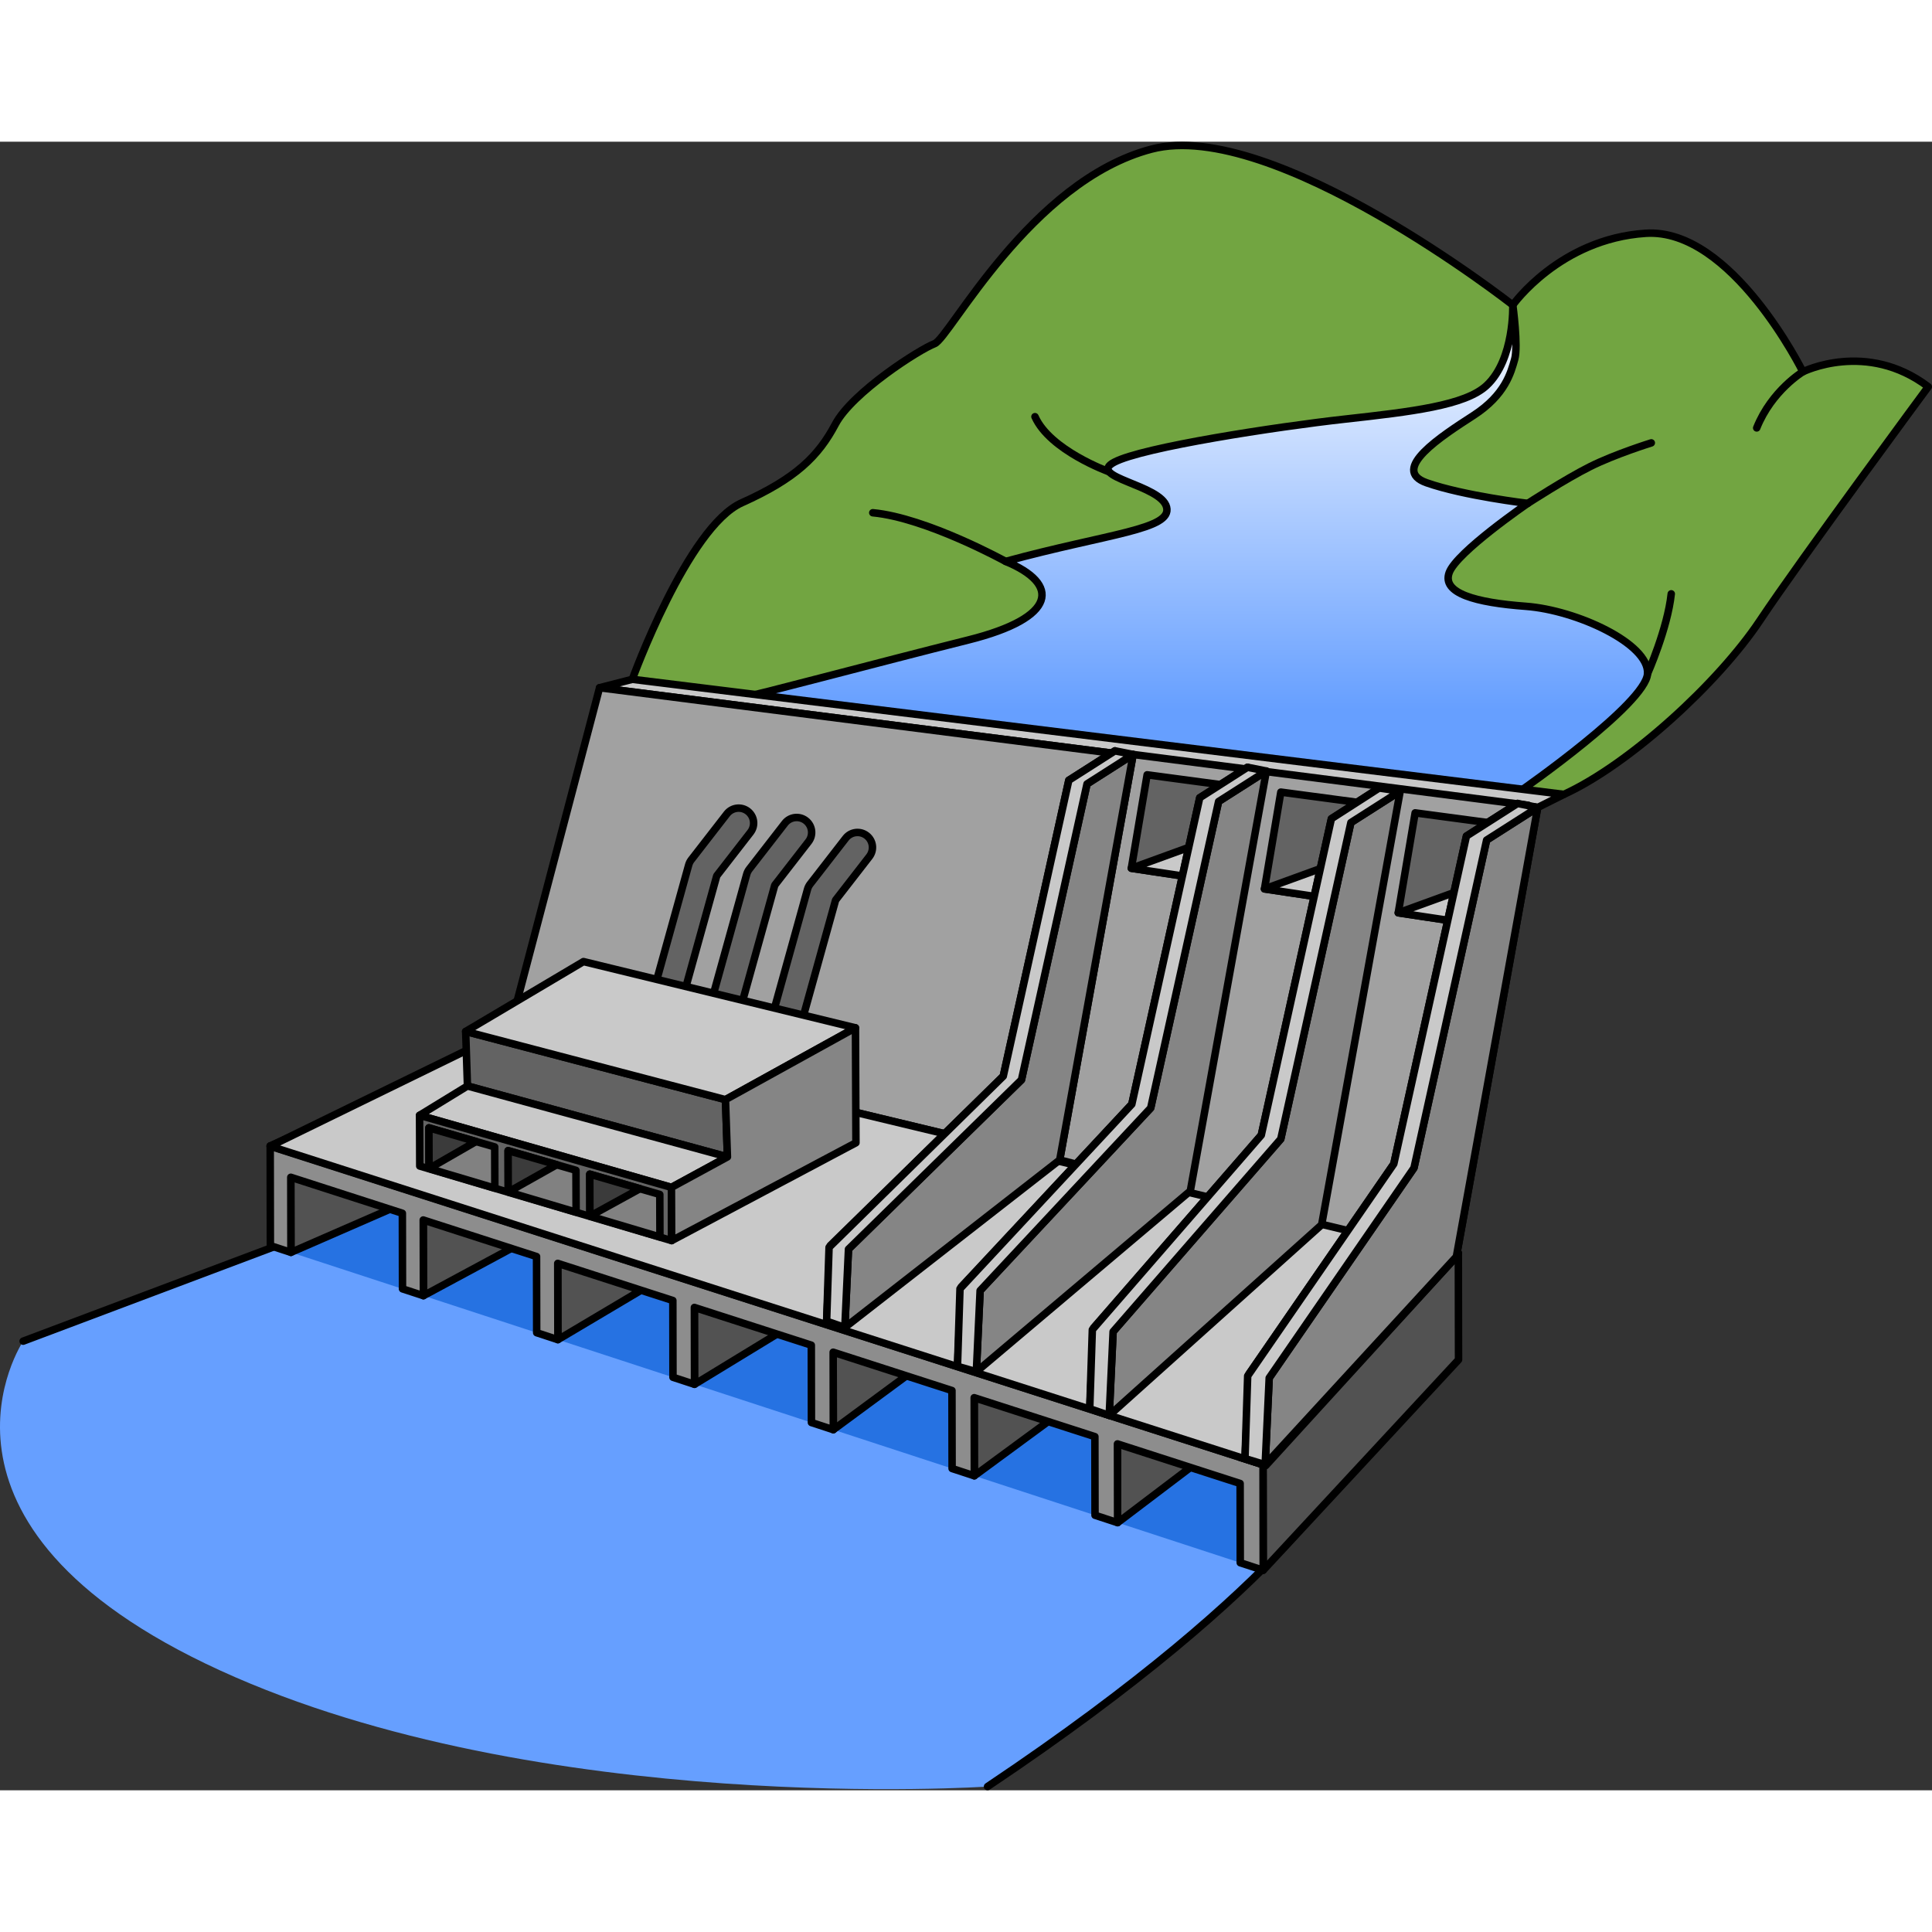
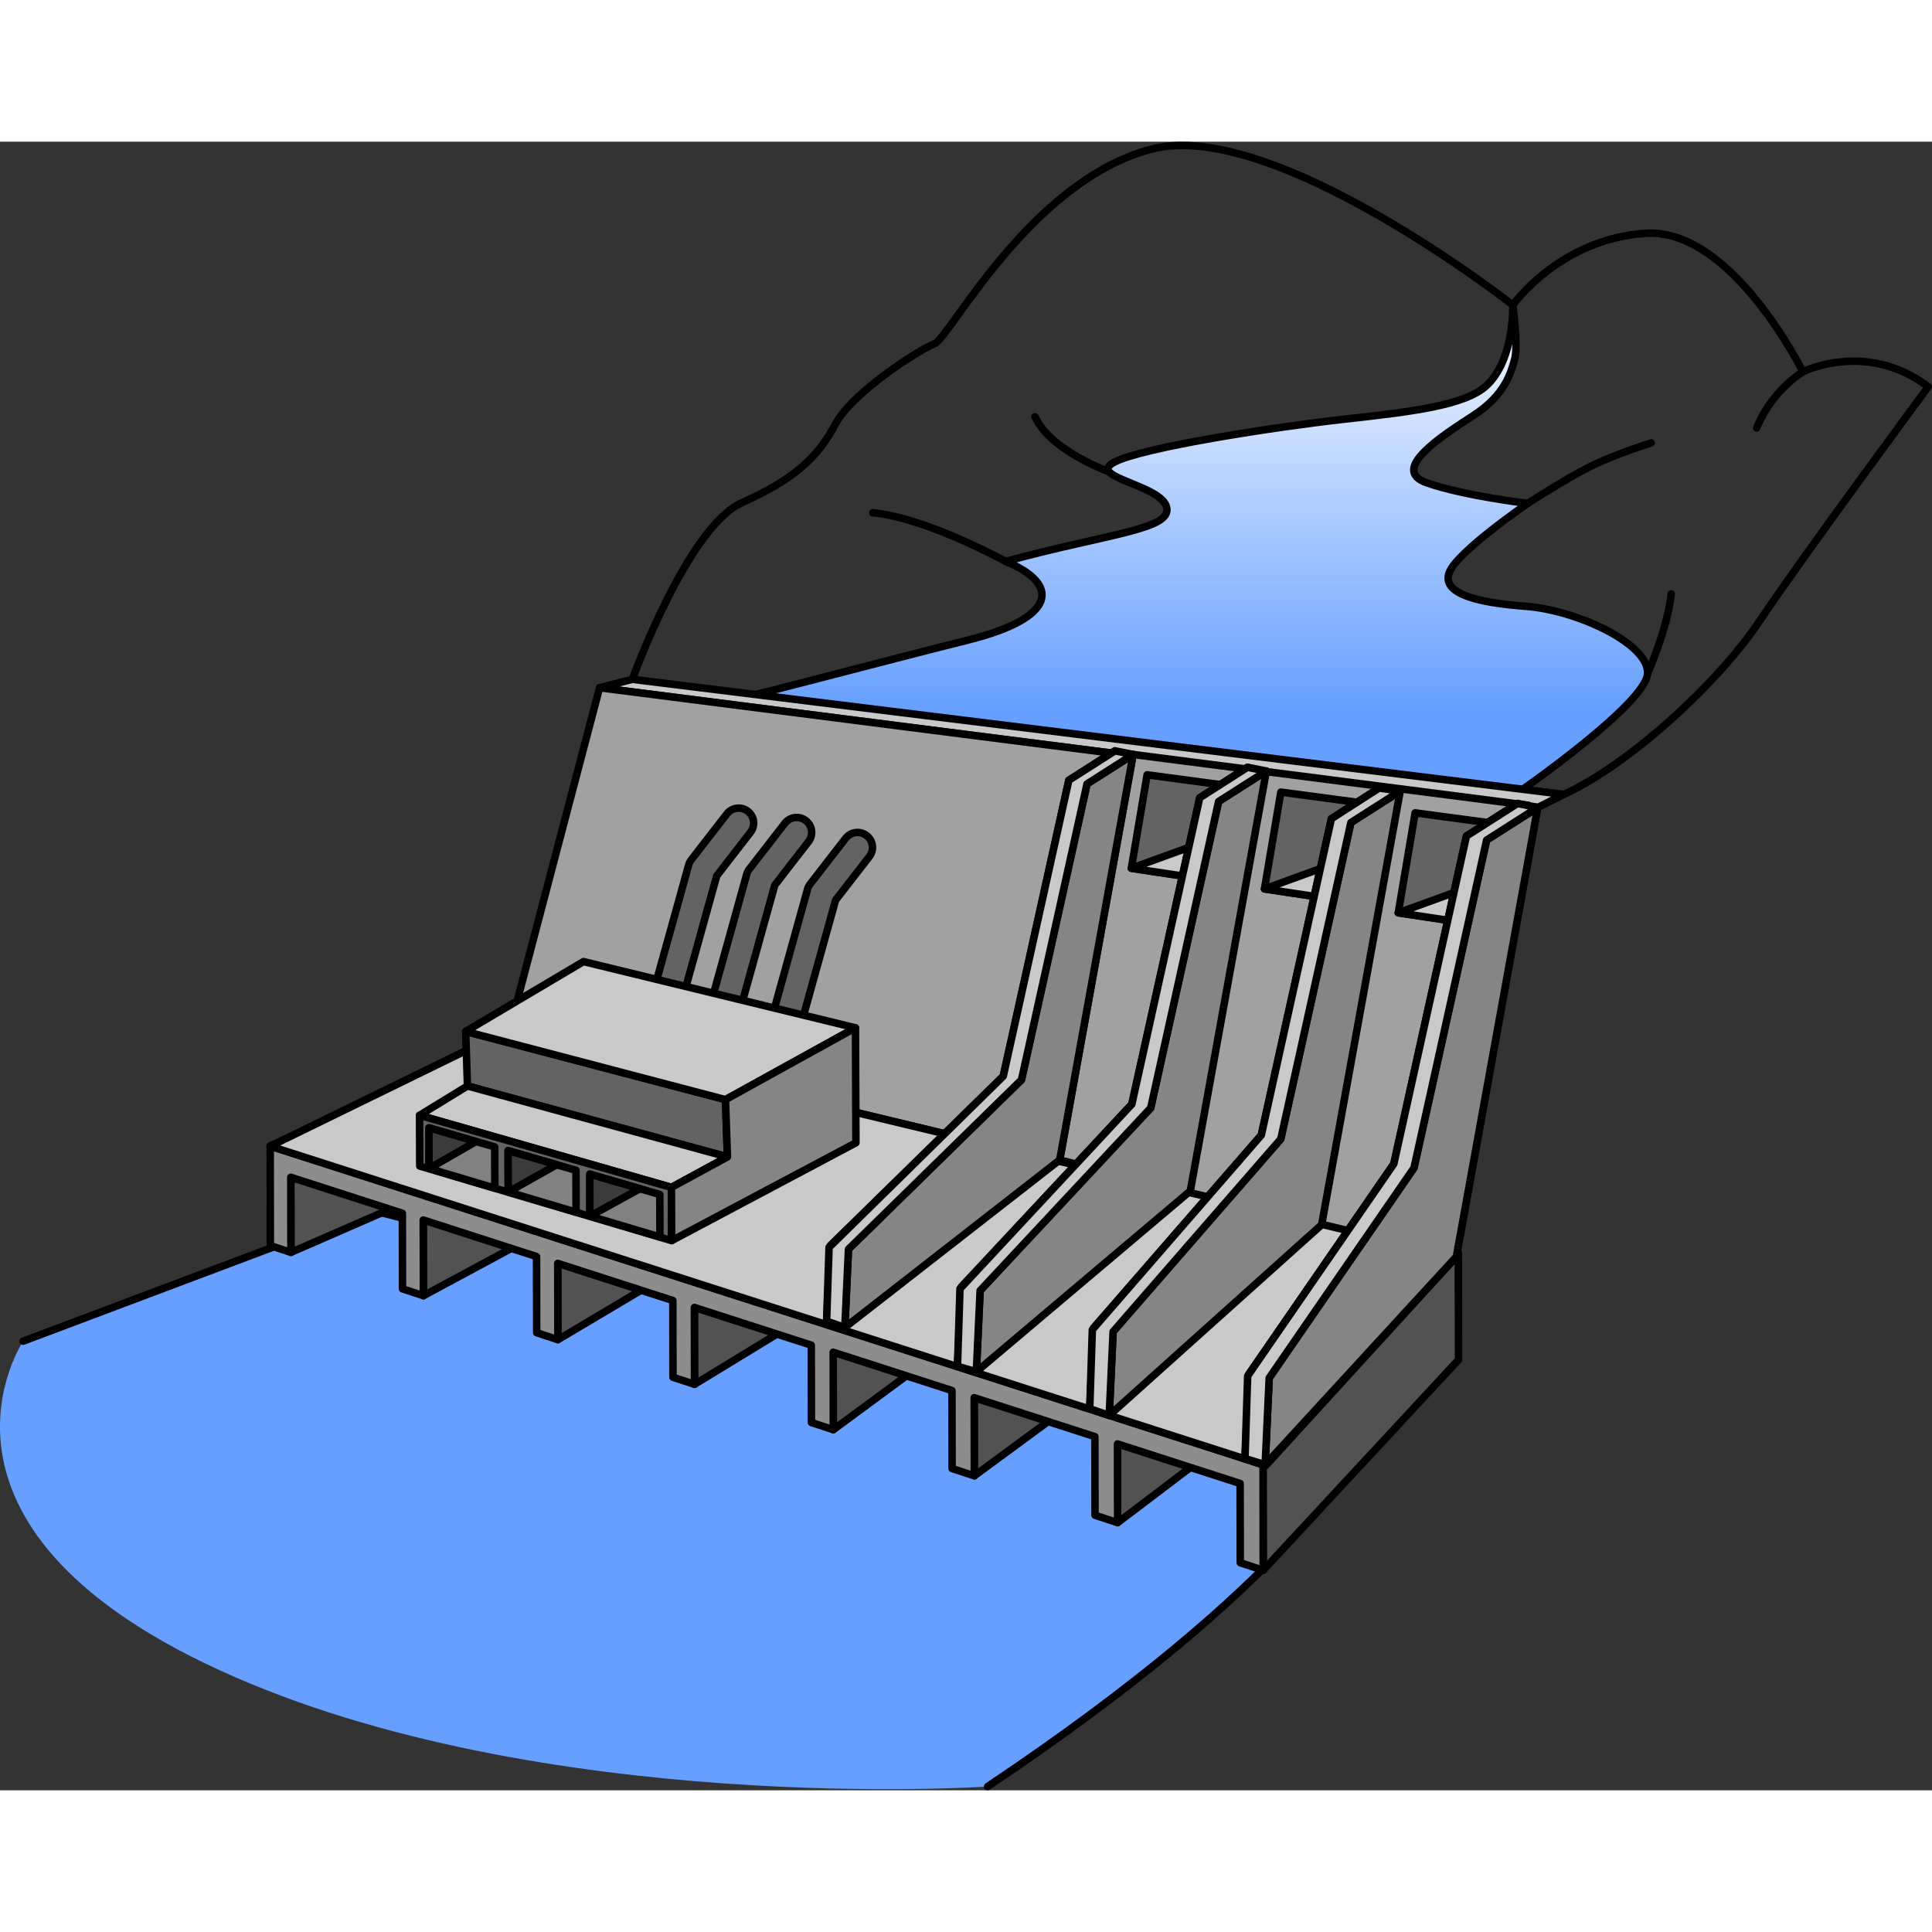
<svg xmlns="http://www.w3.org/2000/svg" version="1.1" id="Layer_1" width="800px" height="800px" viewBox="0 0 258.096 220.235" enable-background="new 0 0 258.096 220.235" xml:space="preserve">
  <rect x="0" y="0" width="258.096" height="220.235" fill="#333333" stroke="none" />
  <g>
    <path fill="#669FFF" d="M49.596,142.735l-46.5,17.5c0,0-16.411,24.446,26.333,44s102.5,15.5,102.5,15.5   c41.333-27.667,48.667-43.667,48.667-43.667L49.596,142.735z" />
-     <path fill="#72A541" d="M84.471,71.818c0,0,7.375-20.333,14.625-23.583s10.25-6.25,12.5-10.5s11.25-10,13.25-10.75   s12.75-21.75,29-26s48.25,20.833,48.25,20.833s6.25-8.833,17.75-9.583s21,18.5,21,18.5s8.5-4.25,16.75,2c0,0-17,23-22.5,31.25   s-17.343,19.161-26.172,23.206" />
    <path fill="none" stroke="#000000" stroke-linecap="round" stroke-linejoin="round" stroke-miterlimit="10" d="M84.471,71.818   c0,0,7.375-20.333,14.625-23.583s10.25-6.25,12.5-10.5s11.25-10,13.25-10.75s12.75-21.75,29-26s48.25,20.833,48.25,20.833   s6.25-8.833,17.75-9.583s21,18.5,21,18.5s8.5-4.25,16.75,2c0,0-17,23-22.5,31.25s-17.343,19.161-26.172,23.206" />
    <path fill="none" stroke="#000000" stroke-linecap="round" stroke-linejoin="round" stroke-miterlimit="10" d="M240.846,30.735   c0,0-4.167,2.5-6.167,7.5" />
    <path fill="none" stroke="#000000" stroke-linecap="round" stroke-linejoin="round" stroke-miterlimit="10" d="M131.929,219.735   c41.333-27.667,48.667-43.667,48.667-43.667l-131-33.333l-46.5,17.5" />
-     <polygon fill="#2672E2" points="38.864,148.374 165.687,189.837 165.846,177.485 51.096,141.235  " />
    <g>
      <g enable-background="new    ">
        <g>
          <polygon fill="#525252" stroke="#000000" stroke-linecap="round" stroke-linejoin="round" stroke-miterlimit="10" points="      38.864,148.374 62.596,138.024 62.579,127.887 38.847,138.341     " />
        </g>
        <g>
          <polygon fill="#727272" stroke="#000000" stroke-linecap="round" stroke-linejoin="round" stroke-miterlimit="10" points="      38.841,135.033 62.573,124.544 59.771,123.666 36.096,134.151     " />
        </g>
        <g>
          <polygon fill="#727272" stroke="#000000" stroke-linecap="round" stroke-linejoin="round" stroke-miterlimit="10" points="      53.747,139.819 77.791,129.311 62.573,124.544 38.841,135.033     " />
        </g>
        <g>
          <polygon fill="#525252" stroke="#000000" stroke-linecap="round" stroke-linejoin="round" stroke-miterlimit="10" points="      56.566,154.161 85.566,138.548 80.643,133.572 56.541,144.048     " />
        </g>
        <g>
          <polygon fill="#727272" stroke="#000000" stroke-linecap="round" stroke-linejoin="round" stroke-miterlimit="10" points="      56.535,140.714 80.638,130.203 77.791,129.311 53.747,139.819     " />
        </g>
        <g>
          <polygon fill="#727272" stroke="#000000" stroke-linecap="round" stroke-linejoin="round" stroke-miterlimit="10" points="      71.673,145.575 96.095,135.045 80.638,130.203 56.535,140.714     " />
        </g>
        <g>
          <polygon fill="#525252" stroke="#000000" stroke-linecap="round" stroke-linejoin="round" stroke-miterlimit="10" points="      74.527,160.034 108.17,140.048 98.993,139.346 74.51,149.844     " />
        </g>
        <g>
          <polygon fill="#727272" stroke="#000000" stroke-linecap="round" stroke-linejoin="round" stroke-miterlimit="10" points="      74.504,146.484 98.987,135.951 96.095,135.045 71.673,145.575     " />
        </g>
        <g>
          <polygon fill="#727272" stroke="#000000" stroke-linecap="round" stroke-linejoin="round" stroke-miterlimit="10" points="      89.88,151.421 114.69,140.87 98.987,135.951 74.504,146.484     " />
        </g>
        <g>
          <polygon fill="#525252" stroke="#000000" stroke-linecap="round" stroke-linejoin="round" stroke-miterlimit="10" points="      92.78,166.001 130.029,143.289 117.633,145.212 92.762,155.731     " />
        </g>
        <g>
          <polygon fill="#727272" stroke="#000000" stroke-linecap="round" stroke-linejoin="round" stroke-miterlimit="10" points="      92.757,152.345 117.627,141.79 114.69,140.87 89.88,151.421     " />
        </g>
        <g>
          <polygon fill="#727272" stroke="#000000" stroke-linecap="round" stroke-linejoin="round" stroke-miterlimit="10" points="      108.376,157.36 133.582,146.788 117.627,141.79 92.757,152.345     " />
        </g>
        <g>
          <polygon fill="#525252" stroke="#000000" stroke-linecap="round" stroke-linejoin="round" stroke-miterlimit="10" points="      111.322,172.063 143.691,148.19 136.573,151.173 111.304,161.711     " />
        </g>
        <g>
          <polygon fill="#727272" stroke="#000000" stroke-linecap="round" stroke-linejoin="round" stroke-miterlimit="10" points="      111.298,158.298 136.567,147.723 133.582,146.788 108.376,157.36     " />
        </g>
        <g>
          <polygon fill="#727272" stroke="#000000" stroke-linecap="round" stroke-linejoin="round" stroke-miterlimit="10" points="      127.167,163.394 152.779,152.802 136.567,147.723 111.298,158.298     " />
        </g>
        <g>
          <polygon fill="#525252" stroke="#000000" stroke-linecap="round" stroke-linejoin="round" stroke-miterlimit="10" points="      130.16,178.222 163.563,153.659 155.818,157.229 130.142,167.787     " />
        </g>
        <g>
-           <polygon fill="#727272" stroke="#000000" stroke-linecap="round" stroke-linejoin="round" stroke-miterlimit="10" points="      130.136,164.347 155.812,153.752 152.779,152.802 127.167,163.394     " />
-         </g>
+           </g>
        <g>
          <polygon fill="#727272" stroke="#000000" stroke-linecap="round" stroke-linejoin="round" stroke-miterlimit="10" points="      146.26,169.524 172.288,158.913 155.812,153.752 130.136,164.347     " />
        </g>
        <g>
          <polygon fill="#525252" stroke="#000000" stroke-linecap="round" stroke-linejoin="round" stroke-miterlimit="10" points="      149.301,184.48 181.448,160.106 175.377,163.384 149.283,173.961     " />
        </g>
        <g>
          <polygon fill="#727272" stroke="#000000" stroke-linecap="round" stroke-linejoin="round" stroke-miterlimit="10" points="      149.277,170.493 175.371,159.879 172.288,158.913 146.26,169.524     " />
        </g>
        <g>
          <polygon fill="#727272" stroke="#000000" stroke-linecap="round" stroke-linejoin="round" stroke-miterlimit="10" points="      165.662,175.754 191.687,147.485 175.371,159.879 149.277,170.493     " />
        </g>
        <g>
          <polygon fill="#525252" stroke="#000000" stroke-linecap="round" stroke-linejoin="round" stroke-miterlimit="10" points="      168.753,190.839 194.846,162.721 194.821,148.466 168.729,176.739     " />
        </g>
        <g>
          <polygon fill="#8D8D8D" stroke="#000000" stroke-linecap="round" stroke-linejoin="round" stroke-miterlimit="10" points="      36.096,134.151 36.101,137.455 36.118,147.477 38.864,148.374 38.847,138.341 53.752,143.148 53.769,153.247 56.566,154.161       56.541,144.048 71.678,148.93 71.696,159.108 74.527,160.034 74.51,149.844 89.886,154.803 89.903,165.061 92.78,166.001       92.762,155.731 108.382,160.769 108.399,171.107 111.322,172.063 111.304,161.711 127.173,166.829 127.191,177.251       130.16,178.222 130.142,167.787 146.266,172.988 146.284,183.493 149.301,184.48 149.283,173.961 165.669,179.246       165.687,189.837 168.753,190.839 168.729,176.739 165.662,175.754 149.277,170.493 146.26,169.524 130.136,164.347       127.167,163.394 111.298,158.298 108.376,157.36 92.757,152.345 89.88,151.421 74.504,146.484 71.673,145.575 56.535,140.714       53.747,139.819 38.841,135.033     " />
        </g>
        <g>
          <polygon fill="#727272" stroke="#000000" stroke-linecap="round" stroke-linejoin="round" stroke-miterlimit="10" points="      168.729,176.739 194.821,148.466 191.687,147.485 165.662,175.754     " />
        </g>
      </g>
    </g>
    <g>
      <linearGradient id="SVGID_1_" gradientUnits="userSpaceOnUse" x1="159.972" y1="19.068" x2="159.972" y2="108.424">
        <stop offset="0" style="stop-color:#FFFFFF" />
        <stop offset="0.636" style="stop-color:#669FFF" />
      </linearGradient>
      <path fill="url(#SVGID_1_)" d="M99.846,74.068c-0.25,0.25,17.5-4.5,29.5-7.5c12-3,12.25-7.5,5-10.5    c13.75-3.75,22.25-4.25,21.5-7.25s-10.75-4-7-6s21.75-4.75,30.75-5.75s16.145-1.835,19-4.5c3.75-3.5,3.5-10.75,3.5-10.75    s0.75,5.5,0.25,7.25s-1.25,4.75-5.5,7.5s-11.25,7.25-6.25,9s13.5,2.75,13.5,2.75s-9.5,6.5-10.5,9.25s3.5,4,10.25,4.5    s16.5,5,16.25,9s-16.75,15.5-16.75,15.5" />
      <path fill="none" stroke="#000000" stroke-linecap="round" stroke-linejoin="round" stroke-miterlimit="10" d="M99.846,74.068    c-0.25,0.25,17.5-4.5,29.5-7.5c12-3,12.25-7.5,5-10.5c13.75-3.75,22.25-4.25,21.5-7.25s-10.75-4-7-6s21.75-4.75,30.75-5.75    s16.145-1.835,19-4.5c3.75-3.5,3.5-10.75,3.5-10.75s0.75,5.5,0.25,7.25s-1.25,4.75-5.5,7.5s-11.25,7.25-6.25,9    s13.5,2.75,13.5,2.75s-9.5,6.5-10.5,9.25s3.5,4,10.25,4.5s16.5,5,16.25,9s-16.75,15.5-16.75,15.5" />
      <polygon fill="#C9C9C9" stroke="#000000" stroke-linecap="round" stroke-linejoin="round" stroke-miterlimit="10" points="    84.471,71.818 80.096,72.943 205.424,88.941 208.924,87.191   " />
      <polygon fill="#A1A1A1" stroke="#000000" stroke-linecap="round" stroke-linejoin="round" stroke-miterlimit="10" points="    80.096,72.943 68.096,118.568 194.555,148.948 205.424,88.941   " />
      <polygon fill="#A1A1A1" stroke="#000000" stroke-linecap="round" stroke-linejoin="round" stroke-miterlimit="10" points="    151.379,81.86 141.567,136.027 192.763,149.068 204.179,88.652   " />
      <polygon fill="#C9C9C9" stroke="#000000" stroke-linecap="round" stroke-linejoin="round" stroke-miterlimit="10" points="    68.096,118.568 36.096,134.193 169.091,176.857 194.555,148.948   " />
      <path fill="#636363" stroke="#000000" stroke-linecap="round" stroke-linejoin="round" stroke-miterlimit="10" d="M88.305,119.403    c-0.177,0-0.357-0.024-0.536-0.074c-1.064-0.295-1.688-1.397-1.392-2.462l5.625-20.25c0.07-0.251,0.188-0.485,0.347-0.69    l4.75-6.125c0.677-0.874,1.932-1.033,2.806-0.354c0.873,0.677,1.032,1.933,0.355,2.806l-4.509,5.814l-5.52,19.87    C89.985,118.822,89.181,119.403,88.305,119.403z" />
      <path fill="#636363" stroke="#000000" stroke-linecap="round" stroke-linejoin="round" stroke-miterlimit="10" d="M96.055,120.653    c-0.177,0-0.357-0.024-0.536-0.074c-1.064-0.295-1.688-1.397-1.392-2.462l5.625-20.25c0.07-0.251,0.188-0.485,0.347-0.69    l4.75-6.125c0.677-0.874,1.932-1.033,2.806-0.354c0.873,0.677,1.032,1.933,0.355,2.806l-4.509,5.814l-5.52,19.87    C97.735,120.072,96.931,120.653,96.055,120.653z" />
      <path fill="#636363" stroke="#000000" stroke-linecap="round" stroke-linejoin="round" stroke-miterlimit="10" d="M104.18,122.653    c-0.177,0-0.357-0.024-0.536-0.074c-1.064-0.295-1.688-1.397-1.392-2.462l5.625-20.25c0.07-0.251,0.188-0.485,0.347-0.69    l4.75-6.125c0.677-0.874,1.932-1.033,2.806-0.354c0.873,0.677,1.032,1.933,0.355,2.806l-4.509,5.814l-5.52,19.87    C105.86,122.072,105.056,122.653,104.18,122.653z" />
      <g>
        <g enable-background="new    ">
          <g>
            <polygon fill="#636363" stroke="#000000" stroke-linecap="round" stroke-linejoin="round" stroke-miterlimit="10" points="       97.179,135.621 62.447,126.145 62.209,118.86 96.916,127.97      " />
          </g>
          <g>
            <polygon fill="#C9C9C9" stroke="#000000" stroke-linecap="round" stroke-linejoin="round" stroke-miterlimit="10" points="       96.916,127.97 62.209,118.86 77.946,109.527 114.283,118.376      " />
          </g>
          <g>
            <polygon fill="#C9C9C9" stroke="#000000" stroke-linecap="round" stroke-linejoin="round" stroke-miterlimit="10" points="       89.698,139.693 56.048,130.064 62.447,126.145 97.179,135.621      " />
          </g>
          <g>
            <polygon fill="#646464" stroke="#000000" stroke-linecap="round" stroke-linejoin="round" stroke-miterlimit="10" points="       89.726,146.804 56.074,136.841 56.048,130.064 89.698,139.693      " />
          </g>
          <g>
            <polygon fill="#818181" stroke="#000000" stroke-linecap="round" stroke-linejoin="round" stroke-miterlimit="10" points="       88.16,146.32 78.807,143.533 78.79,137.926 88.143,140.638      " />
          </g>
          <polygon fill="#3B3B3B" stroke="#000000" stroke-linecap="round" stroke-linejoin="round" stroke-miterlimit="10" points="      78.79,137.926 78.807,143.533 78.81,143.534 85.485,139.867     " />
          <g>
            <polygon fill="#818181" stroke="#000000" stroke-linecap="round" stroke-linejoin="round" stroke-miterlimit="10" points="       76.961,143.006 67.895,140.305 67.879,134.784 76.943,137.413      " />
          </g>
          <polygon fill="#3B3B3B" stroke="#000000" stroke-linecap="round" stroke-linejoin="round" stroke-miterlimit="10" points="      67.879,134.784 67.895,140.305 67.899,140.305 74.368,136.666     " />
          <g>
            <polygon fill="#818181" stroke="#000000" stroke-linecap="round" stroke-linejoin="round" stroke-miterlimit="10" points="       66.105,139.794 57.315,137.174 57.299,131.737 66.089,134.287      " />
          </g>
          <polygon fill="#3B3B3B" stroke="#000000" stroke-linecap="round" stroke-linejoin="round" stroke-miterlimit="10" points="      57.299,131.737 57.315,137.174 57.318,137.175 63.592,133.563     " />
          <g>
            <polygon fill="#858585" stroke="#000000" stroke-linecap="round" stroke-linejoin="round" stroke-miterlimit="10" points="       114.283,118.376 114.346,133.733 89.726,146.804 89.698,139.693 97.179,135.621 96.916,127.97      " />
          </g>
        </g>
      </g>
      <g>
        <polygon fill="#636363" stroke="#000000" stroke-linecap="round" stroke-linejoin="round" stroke-miterlimit="10" points="     153.244,84.577 151.136,97.064 160.988,98.544 163.096,85.894    " />
        <polygon fill="#C9C9C9" stroke="#000000" stroke-linecap="round" stroke-linejoin="round" stroke-miterlimit="10" points="     151.136,97.064 161.839,93.172 160.988,98.544    " />
        <polygon fill="#919191" stroke="#000000" stroke-linecap="round" stroke-linejoin="round" stroke-miterlimit="10" points="     148.946,81.374 142.783,85.306 134.026,124.837 110.916,147.46 110.429,157.568 139.134,135.54    " />
        <polygon fill="#858585" stroke="#000000" stroke-linecap="round" stroke-linejoin="round" stroke-miterlimit="10" points="     151.379,81.86 145.216,85.793 136.459,125.323 113.349,147.947 112.862,158.407 141.567,136.027    " />
        <polygon fill="#C9C9C9" stroke="#000000" stroke-linecap="round" stroke-linejoin="round" stroke-miterlimit="10" points="     151.379,81.86 148.946,81.374 142.783,85.306 134.026,124.837 110.754,147.704 110.429,157.568 112.862,158.407 113.349,147.947      136.459,125.323 145.216,85.793    " />
      </g>
      <g>
        <polygon fill="#636363" stroke="#000000" stroke-linecap="round" stroke-linejoin="round" stroke-miterlimit="10" points="     171.105,86.886 168.922,99.819 179.126,101.351 181.309,88.25    " />
        <polygon fill="#C9C9C9" stroke="#000000" stroke-linecap="round" stroke-linejoin="round" stroke-miterlimit="10" points="     168.922,99.819 180.007,95.788 179.126,101.351    " />
        <polygon fill="#919191" stroke="#000000" stroke-linecap="round" stroke-linejoin="round" stroke-miterlimit="10" points="     166.654,83.568 160.272,87.641 151.201,128.583 128.414,152.981 127.91,163.596 156.492,139.668    " />
        <polygon fill="#858585" stroke="#000000" stroke-linecap="round" stroke-linejoin="round" stroke-miterlimit="10" points="     169.174,84.072 162.791,88.145 153.721,129.087 130.933,153.485 130.429,164.318 159.012,140.172    " />
        <polygon fill="#C9C9C9" stroke="#000000" stroke-linecap="round" stroke-linejoin="round" stroke-miterlimit="10" points="     169.174,84.072 166.654,83.568 160.272,87.641 151.201,128.583 128.246,153.233 127.91,163.596 130.429,164.318 130.933,153.485      153.721,129.087 162.791,88.145    " />
      </g>
      <g>
        <polygon fill="#636363" stroke="#000000" stroke-linecap="round" stroke-linejoin="round" stroke-miterlimit="10" points="     189.048,89.66 186.793,103.014 197.329,104.597 199.583,91.069    " />
        <polygon fill="#C9C9C9" stroke="#000000" stroke-linecap="round" stroke-linejoin="round" stroke-miterlimit="10" points="     186.793,103.014 198.239,98.852 197.329,104.597    " />
        <polygon fill="#919191" stroke="#000000" stroke-linecap="round" stroke-linejoin="round" stroke-miterlimit="10" points="     184.452,86.235 177.861,90.441 168.496,132.713 146.098,158.445 145.578,169.263 173.959,144.16    " />
        <polygon fill="#858585" stroke="#000000" stroke-linecap="round" stroke-linejoin="round" stroke-miterlimit="10" points="     187.053,86.755 180.463,90.961 171.098,133.234 148.7,158.966 148.179,170.152 176.561,144.68    " />
        <polygon fill="#C9C9C9" stroke="#000000" stroke-linecap="round" stroke-linejoin="round" stroke-miterlimit="10" points="     187.053,86.755 184.236,86.342 177.861,90.441 168.496,132.713 145.925,158.705 145.578,169.263 148.179,170.152 148.7,158.966      171.098,133.234 180.463,90.961    " />
      </g>
      <g>
        <polygon fill="#919191" stroke="#000000" stroke-linecap="round" stroke-linejoin="round" stroke-miterlimit="10" points="     202.729,88.402 195.902,92.758 186.2,136.551 166.857,164.608 166.318,175.921 191.86,148.409    " />
        <polygon fill="#858585" stroke="#000000" stroke-linecap="round" stroke-linejoin="round" stroke-miterlimit="10" points="     205.424,88.941 198.597,93.297 188.895,137.09 169.552,165.147 169.013,176.735 194.555,148.948    " />
        <polygon fill="#C9C9C9" stroke="#000000" stroke-linecap="round" stroke-linejoin="round" stroke-miterlimit="10" points="     205.424,88.941 202.729,88.402 195.902,92.758 186.2,136.551 166.677,164.877 166.318,175.921 169.013,176.735 169.552,165.147      188.895,137.09 198.597,93.297    " />
      </g>
      <path fill="none" stroke="#000000" stroke-linecap="round" stroke-linejoin="round" stroke-miterlimit="10" d="M204.096,48.318    c0,0,5-3.25,8.333-4.917c3.333-1.667,8.167-3.167,8.167-3.167" />
      <path fill="none" stroke="#000000" stroke-linecap="round" stroke-linejoin="round" stroke-miterlimit="10" d="M220.096,71.068    c0,0,2.667-6,3.167-10.667" />
      <path fill="none" stroke="#000000" stroke-linecap="round" stroke-linejoin="round" stroke-miterlimit="10" d="M148.096,44.068    c0,0-7.833-2.833-9.833-7.333" />
      <path fill="none" stroke="#000000" stroke-linecap="round" stroke-linejoin="round" stroke-miterlimit="10" d="M134.346,56.068    c0,0-10.583-5.833-17.75-6.5" />
    </g>
  </g>
</svg>